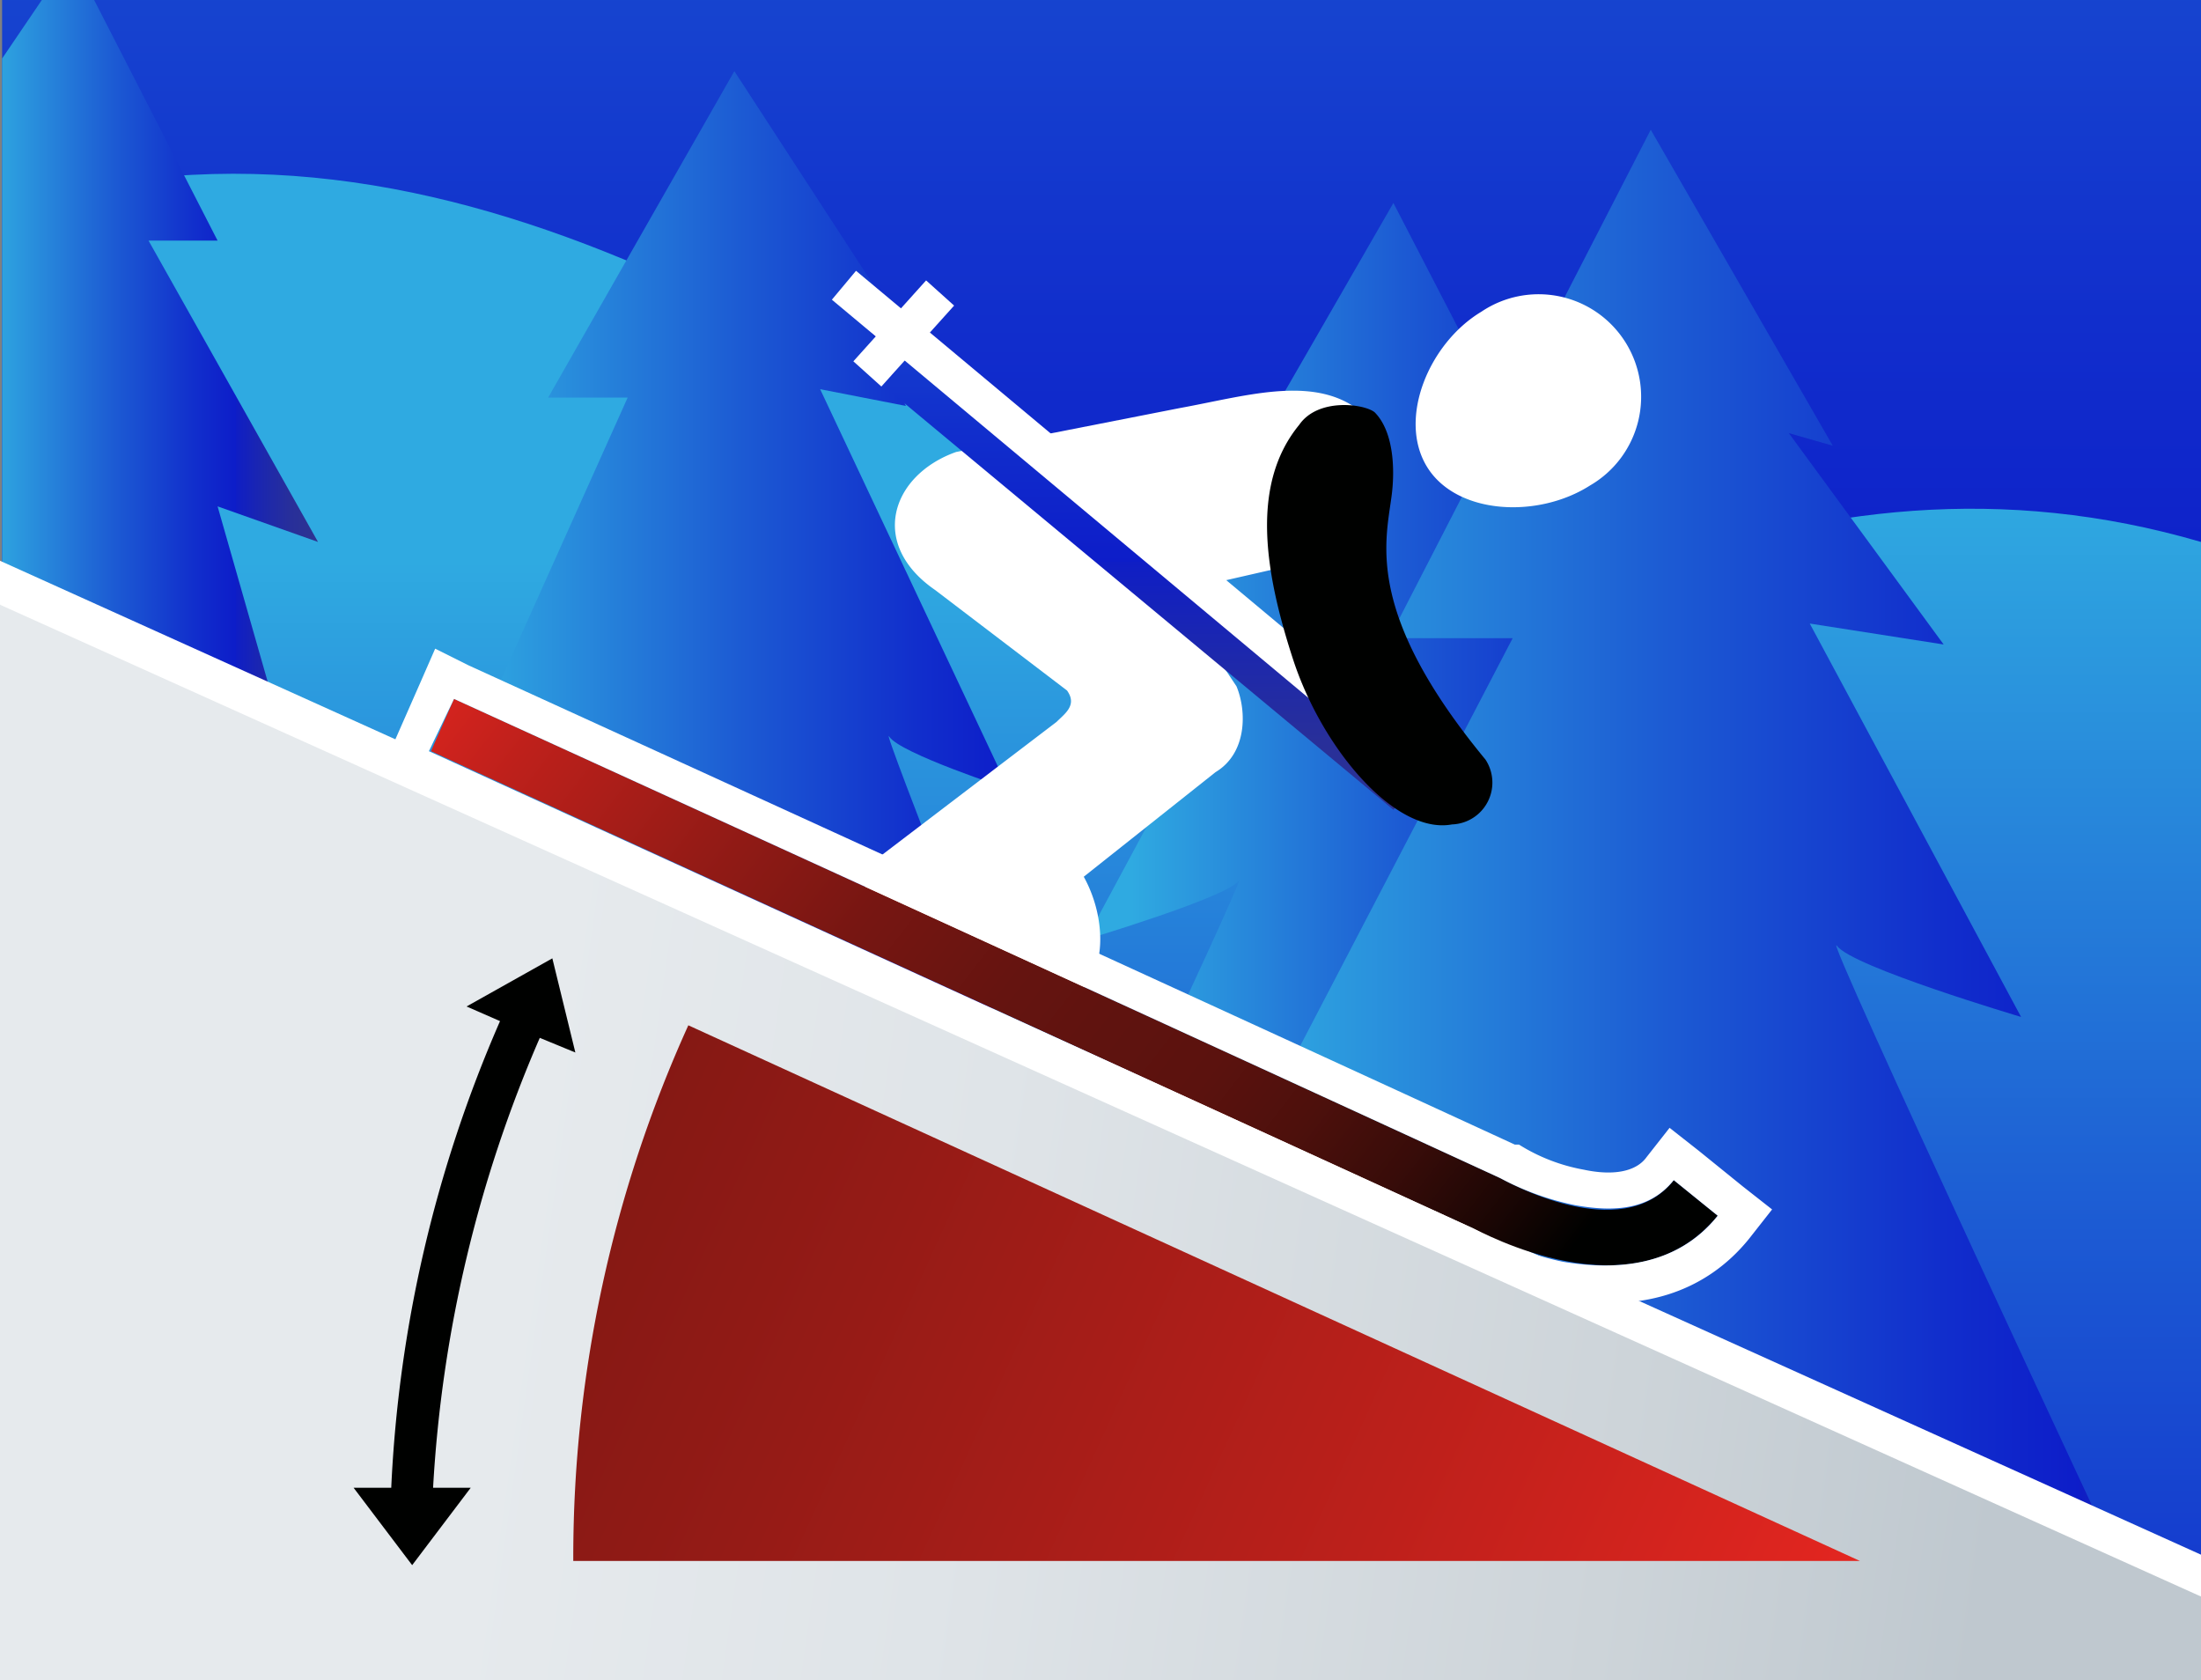
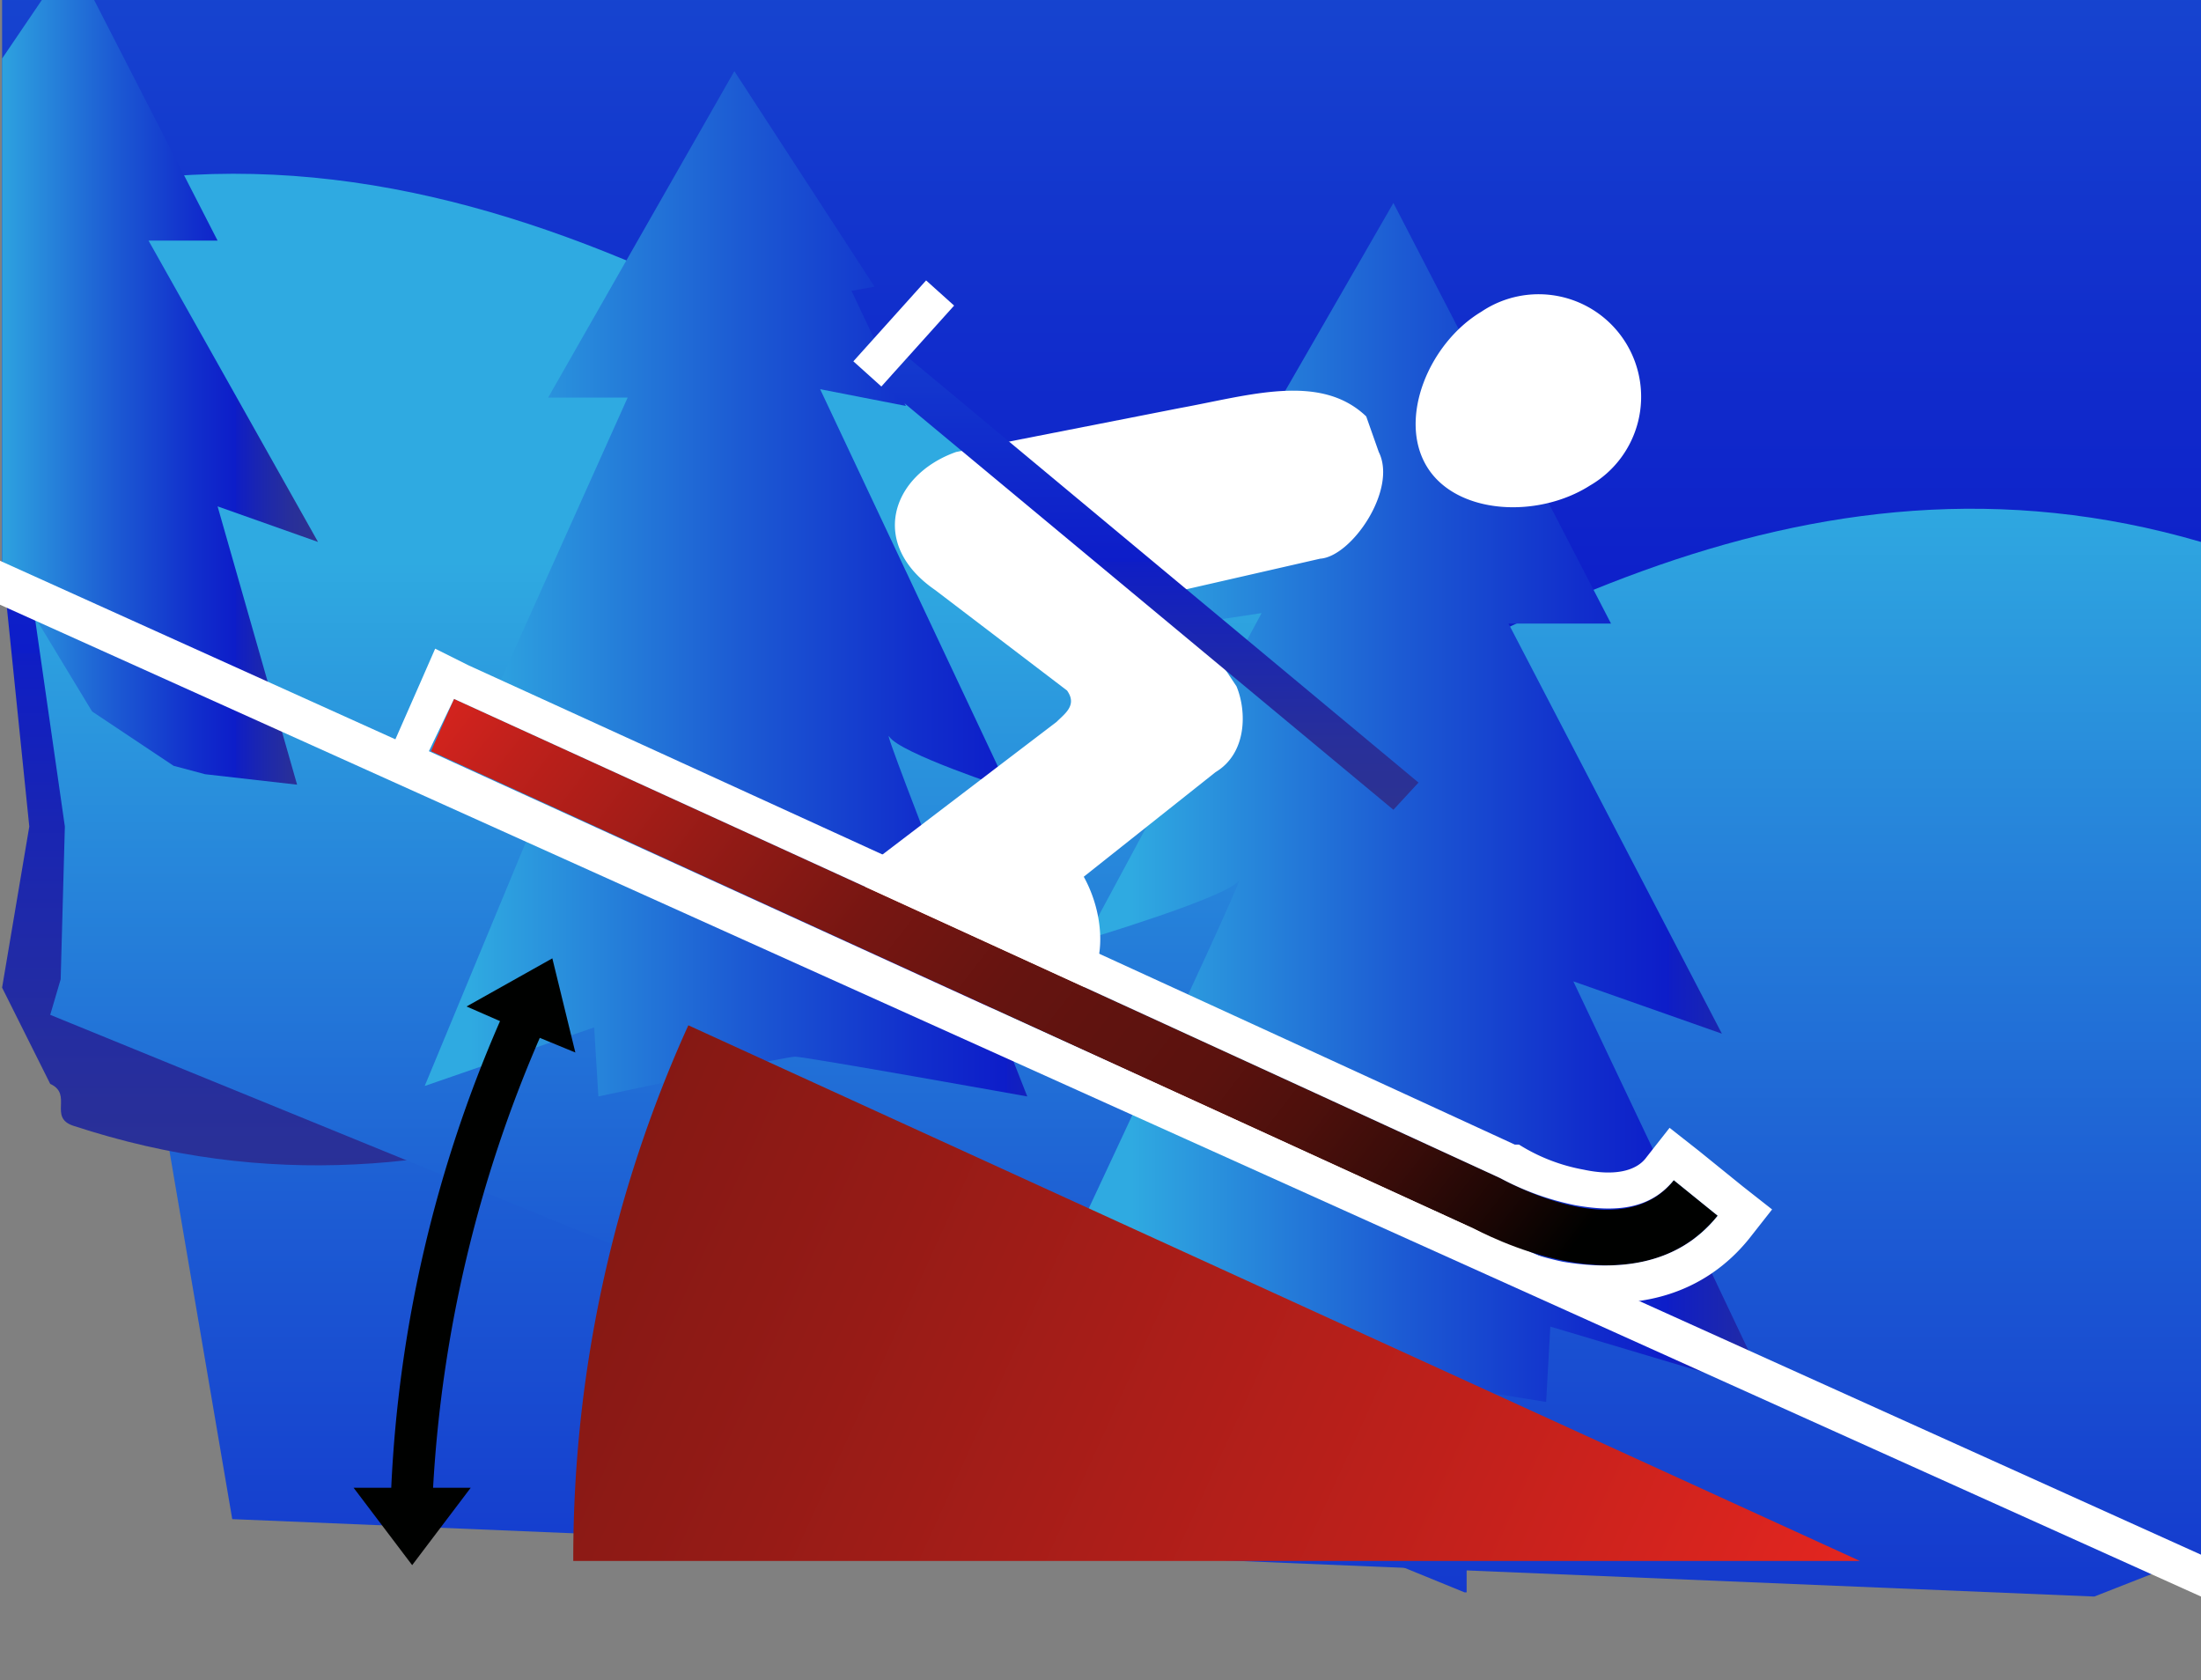
<svg xmlns="http://www.w3.org/2000/svg" xmlns:xlink="http://www.w3.org/1999/xlink" id="Design" viewBox="0 0 105.2 80.3">
  <rect x="0" y="0" width="105.2" height="80.3" fill="#808080" stroke="none" />
  <defs>
    <style>.cls-1{fill:url(#linear-gradient);}.cls-2{fill:url(#linear-gradient-2);}.cls-3{fill:url(#linear-gradient-3);}.cls-4{fill:url(#linear-gradient-4);}.cls-5{fill:url(#linear-gradient-5);}.cls-6{fill:url(#linear-gradient-6);}.cls-7{fill:url(#linear-gradient-7);}.cls-8{fill:url(#linear-gradient-8);}.cls-9{fill:#fff;}.cls-10{fill:url(#linear-gradient-9);}.cls-11{fill:url(#linear-gradient-10);}.cls-12{fill:url(#linear-gradient-11);}.cls-13{fill:url(#linear-gradient-12);}.cls-14{fill:url(#linear-gradient-13);}</style>
    <linearGradient id="linear-gradient" x1="-4746.97" y1="69.72" x2="-4746.97" y2="-34.95" gradientTransform="matrix(1, 0, 0, -1, 4802.92, 93.09)" gradientUnits="userSpaceOnUse">
      <stop offset="0" stop-color="#2faae1" />
      <stop offset="0.04" stop-color="#2da0df" />
      <stop offset="0.34" stop-color="#1c5ad3" />
      <stop offset="0.56" stop-color="#112ecc" />
      <stop offset="0.67" stop-color="#0d1dc9" />
      <stop offset="0.67" stop-color="#0f1ec5" />
      <stop offset="0.75" stop-color="#1d28ac" />
      <stop offset="0.82" stop-color="#282f9a" />
      <stop offset="0.9" stop-color="#2e348f" />
      <stop offset="0.99" stop-color="#30358b" />
    </linearGradient>
    <linearGradient id="linear-gradient-2" x1="-4750.27" y1="157.94" x2="-4750.27" y2="14.57" gradientTransform="matrix(1, 0, 0, -1, 4815.22, 105.89)" xlink:href="#linear-gradient" />
    <linearGradient id="linear-gradient-3" x1="-4732.43" y1="66.27" x2="-4732.43" y2="-31.21" gradientTransform="matrix(1, 0, 0, -1, 4779.88, 105.89)" xlink:href="#linear-gradient" />
    <linearGradient id="linear-gradient-4" x1="1757.83" y1="74.34" x2="1740.34" y2="74.34" gradientTransform="translate(1757.38 93.09) rotate(180)" xlink:href="#linear-gradient" />
    <linearGradient id="linear-gradient-5" x1="-4780.47" y1="65.19" x2="-4742.13" y2="65.19" gradientTransform="matrix(1, 0, 0, -1, 4815.22, 105.89)" xlink:href="#linear-gradient" />
    <linearGradient id="linear-gradient-6" x1="-4748.87" y1="54.74" x2="-4710.47" y2="54.74" gradientTransform="matrix(1, 0, 0, -1, 4815.22, 105.89)" xlink:href="#linear-gradient" />
    <linearGradient id="linear-gradient-7" x1="-4743.15" y1="52.29" x2="-4684.03" y2="52.29" gradientTransform="matrix(1, 0, 0, -1, 4815.22, 105.89)" xlink:href="#linear-gradient" />
    <linearGradient id="linear-gradient-8" x1="4396.4" y1="25.19" x2="4467.89" y2="35.4" gradientTransform="translate(4492.4 93.09) rotate(180)" gradientUnits="userSpaceOnUse">
      <stop offset="0" stop-color="#bfc8cf" />
      <stop offset="0.25" stop-color="#cdd4d9" />
      <stop offset="0.69" stop-color="#dfe4e8" />
      <stop offset="1" stop-color="#e6eaed" />
    </linearGradient>
    <linearGradient id="linear-gradient-9" x1="2253.14" y1="332.28" x2="2316.11" y2="332.28" gradientTransform="matrix(0.79, 0.61, 0.61, -0.79, -1947.38, -1074.77)" gradientUnits="userSpaceOnUse">
      <stop offset="0" stop-color="#e42620" />
      <stop offset="0.02" stop-color="#e42620" />
      <stop offset="0.14" stop-color="#bd201b" />
      <stop offset="0.29" stop-color="#951b16" />
      <stop offset="0.42" stop-color="#771612" />
      <stop offset="0.54" stop-color="#651410" />
      <stop offset="0.62" stop-color="#5f130f" />
      <stop offset="0.7" stop-color="#5b120e" />
      <stop offset="0.78" stop-color="#4d100c" />
      <stop offset="0.86" stop-color="#380c09" />
      <stop offset="0.94" stop-color="#1a0604" />
      <stop offset="1" stop-color="#000100" />
    </linearGradient>
    <linearGradient id="linear-gradient-10" x1="67.35" y1="104.36" x2="67.35" y2="47.44" gradientTransform="matrix(1, 0, 0, -1, -12.3, 93.09)" xlink:href="#linear-gradient" />
    <linearGradient id="linear-gradient-11" x1="-14305.78" y1="11965.37" x2="-14306.73" y2="11963.89" gradientTransform="matrix(0.88, -0.47, 0.45, 0.86, 7298.33, -16894.12)" xlink:href="#linear-gradient-9" />
    <linearGradient id="linear-gradient-12" x1="99.7" y1="5.15" x2="-67.74" y2="81.61" gradientTransform="matrix(1, 0, 0, -1, 0, 105.89)" xlink:href="#linear-gradient-9" />
    <linearGradient id="linear-gradient-13" x1="91.84" y1="-150.61" x2="79.63" y2="-111.53" gradientTransform="matrix(1, 0, 0, -1, 0, 105.89)" xlink:href="#linear-gradient-9" />
  </defs>
  <polygon class="cls-1" points="100.1 76.3 11.1 72.6 6.7 46.8 11.5 3.5 98.7 7.2 105.2 25.9 105.2 74.3 100.1 76.3" />
  <path class="cls-2" d="M14.7,64.6,12.4,60l1.3-7.7L12.4,39.6V12.8H117.5V38.7C79.5,27.6,52.9,78.8,15.8,66.6,14.6,66.2,15.8,65.1,14.7,64.6Z" transform="translate(-12.3 -12.8)" />
  <path class="cls-3" d="M82.3,88.9,14.7,61.3l.5-1.7.2-7.3L12.5,32.1V22.7c21.8-6.4,40,7.8,58.5,18.7,3.8,2.2,7.6-1.5,11.4.2V88.9Z" transform="translate(-12.3 -12.8)" />
  <polygon class="cls-4" points="7.1 11.5 10.4 11.5 4.5 0 2 0 0.1 2.8 0.1 26.9 4.4 34 8.3 36.6 9.8 37 14.2 37.5 10.4 24.2 15.2 25.9 7.1 11.5" />
  <path class="cls-5" d="M54.8,48c.5.8,5.7,2.5,5.7,2.5l-9-19.1,4.1.8L53,26.7l1.1-.2L47.4,16.2,38.5,31.8h3.8L34.4,49.4l5.5-2.3L32.6,64.7l8.1-2.8.2,3.3s8.9-1.9,9.4-1.9,11.1,1.9,11.1,1.9S54.3,47.2,54.8,48Z" transform="translate(-12.3 -12.8)" />
  <path class="cls-6" d="M71.5,54.9c-.6.8-7.3,2.8-7.3,2.8l8.4-15.6-5.3.8,6.1-8.4-1.7.5,7.2-12.5L89.3,42.6H84.4L94.6,62.2l-7.1-2.5,9.3,19.6L86.4,76.2l-.2,3.6s-11.7-1.9-12.3-1.9S60,79.8,60,79.8,72.1,54.1,71.5,54.9Z" transform="translate(-12.3 -12.8)" />
-   <path class="cls-7" d="M100.1,58c.7,1,8.8,3.4,8.8,3.4L98.8,42.6l6.4,1L97.8,33.5l2.1.6L91.2,19,78.7,43.3h5.9L72.3,66.9l6.4,1.2L69.6,87.5l12.5-3.7.2,4.4s13-6.4,13.7-6.4,17.9,6.4,17.9,6.4S99.3,57,100.1,58Z" transform="translate(-12.3 -12.8)" />
-   <polygon class="cls-8" points="104.1 75.3 105.2 76.3 105.2 80.3 0 80.3 0 28.9 0.9 28.2 104.1 75.3" />
  <polygon class="cls-9" points="0 26.8 105.2 74.3 105.2 76.3 0 28.9 0 26.8" />
  <path class="cls-9" d="M80.5,35.1c1.4,2.3,5.3,2.5,7.8.9a4.9,4.9,0,1,0-5.2-8.3C80.6,29.2,79.1,32.8,80.5,35.1Z" transform="translate(-12.3 -12.8)" />
  <path class="cls-9" d="M68.4,41.1l7-1.6c1.5-.1,3.7-3.3,2.8-5.1l-.6-1.7c-2.2-2.1-5.6-1-8.9-.4L58,34.4c-3.1,1.1-4.2,4.4-1,6.6l6.3,4.8c.5.7-.1,1.1-.5,1.5l-8.4,6.4s-1.9,2.3.1,3.7l1.2.6h-.3L61,60.4a4.19,4.19,0,0,0,3.1-.4c1.1-1.1,1-3.5,0-5.3l6.3-5c1.5-.9,1.5-2.9,1-4.1Z" transform="translate(-12.3 -12.8)" />
  <path class="cls-10" d="M32.9,48.7,34,46.2s28.5,13,50,22.9c.2.1,5.8,3.3,8.3.1l2.1,1.7c-4,4.9-11.4.7-11.7.6Z" transform="translate(-12.3 -12.8)" />
  <path class="cls-9" d="M34,46.2s28.5,13,50,22.9a13.08,13.08,0,0,0,3.6,1.3c1.7.3,3.5.3,4.7-1.2l2.1,1.7c-2,2.5-5,2.6-7.4,2.2a15.66,15.66,0,0,1-4.3-1.6C61.3,61.7,32.8,48.7,32.8,48.7L34,46.2m-.9-2.4-.7,1.6-1.1,2.5-.7,1.6,1.6.7L82,73a17,17,0,0,0,4.8,1.8c3.8.8,7-.2,9.1-2.8L97,70.6l-1.4-1.1-2.1-1.7-1.4-1.1L91,68.1c-.5.7-1.6.9-3,.6a8.73,8.73,0,0,1-3.1-1.2h-.2c-21.5-9.9-50-22.9-50-22.9l-1.6-.8Z" transform="translate(-12.3 -12.8)" />
  <polygon class="cls-11" points="43.3 17 42.3 18.5 66.6 38.7 67.8 37.4 43.3 17" />
-   <rect class="cls-9" x="65.77" y="19.86" width="1.8" height="36.6" transform="translate(-17.65 52.06) rotate(-50.12)" />
  <rect class="cls-9" x="52.89" y="27.83" width="5.2" height="1.8" transform="translate(-15.27 37.99) rotate(-48.04)" />
-   <path class="cls-12" d="M78,32.5c.9.9,1,2.7.8,4.1-.3,2.2-1.2,5.6,4.5,12.5a2,2,0,0,1-1.6,3.1c-2.7.5-6.2-3.6-7.6-7.9s-2-8.4.3-11.2C75.3,31.8,77.5,32.1,78,32.5Z" transform="translate(-12.3 -12.8)" />
  <path class="cls-13" d="M45.2,61.8a61.6,61.6,0,0,0-5.5,25.4v.2h61.5Z" transform="translate(-12.3 -12.8)" />
  <path class="cls-14" d="M38.1,62.4l1.7.7-1.1-4.5-4.1,2.3,1.6.7A62.82,62.82,0,0,0,31,83.9H29.2L32,87.6l2.8-3.7H33A62.77,62.77,0,0,1,38.1,62.4Z" transform="translate(-12.3 -12.8)" />
</svg>